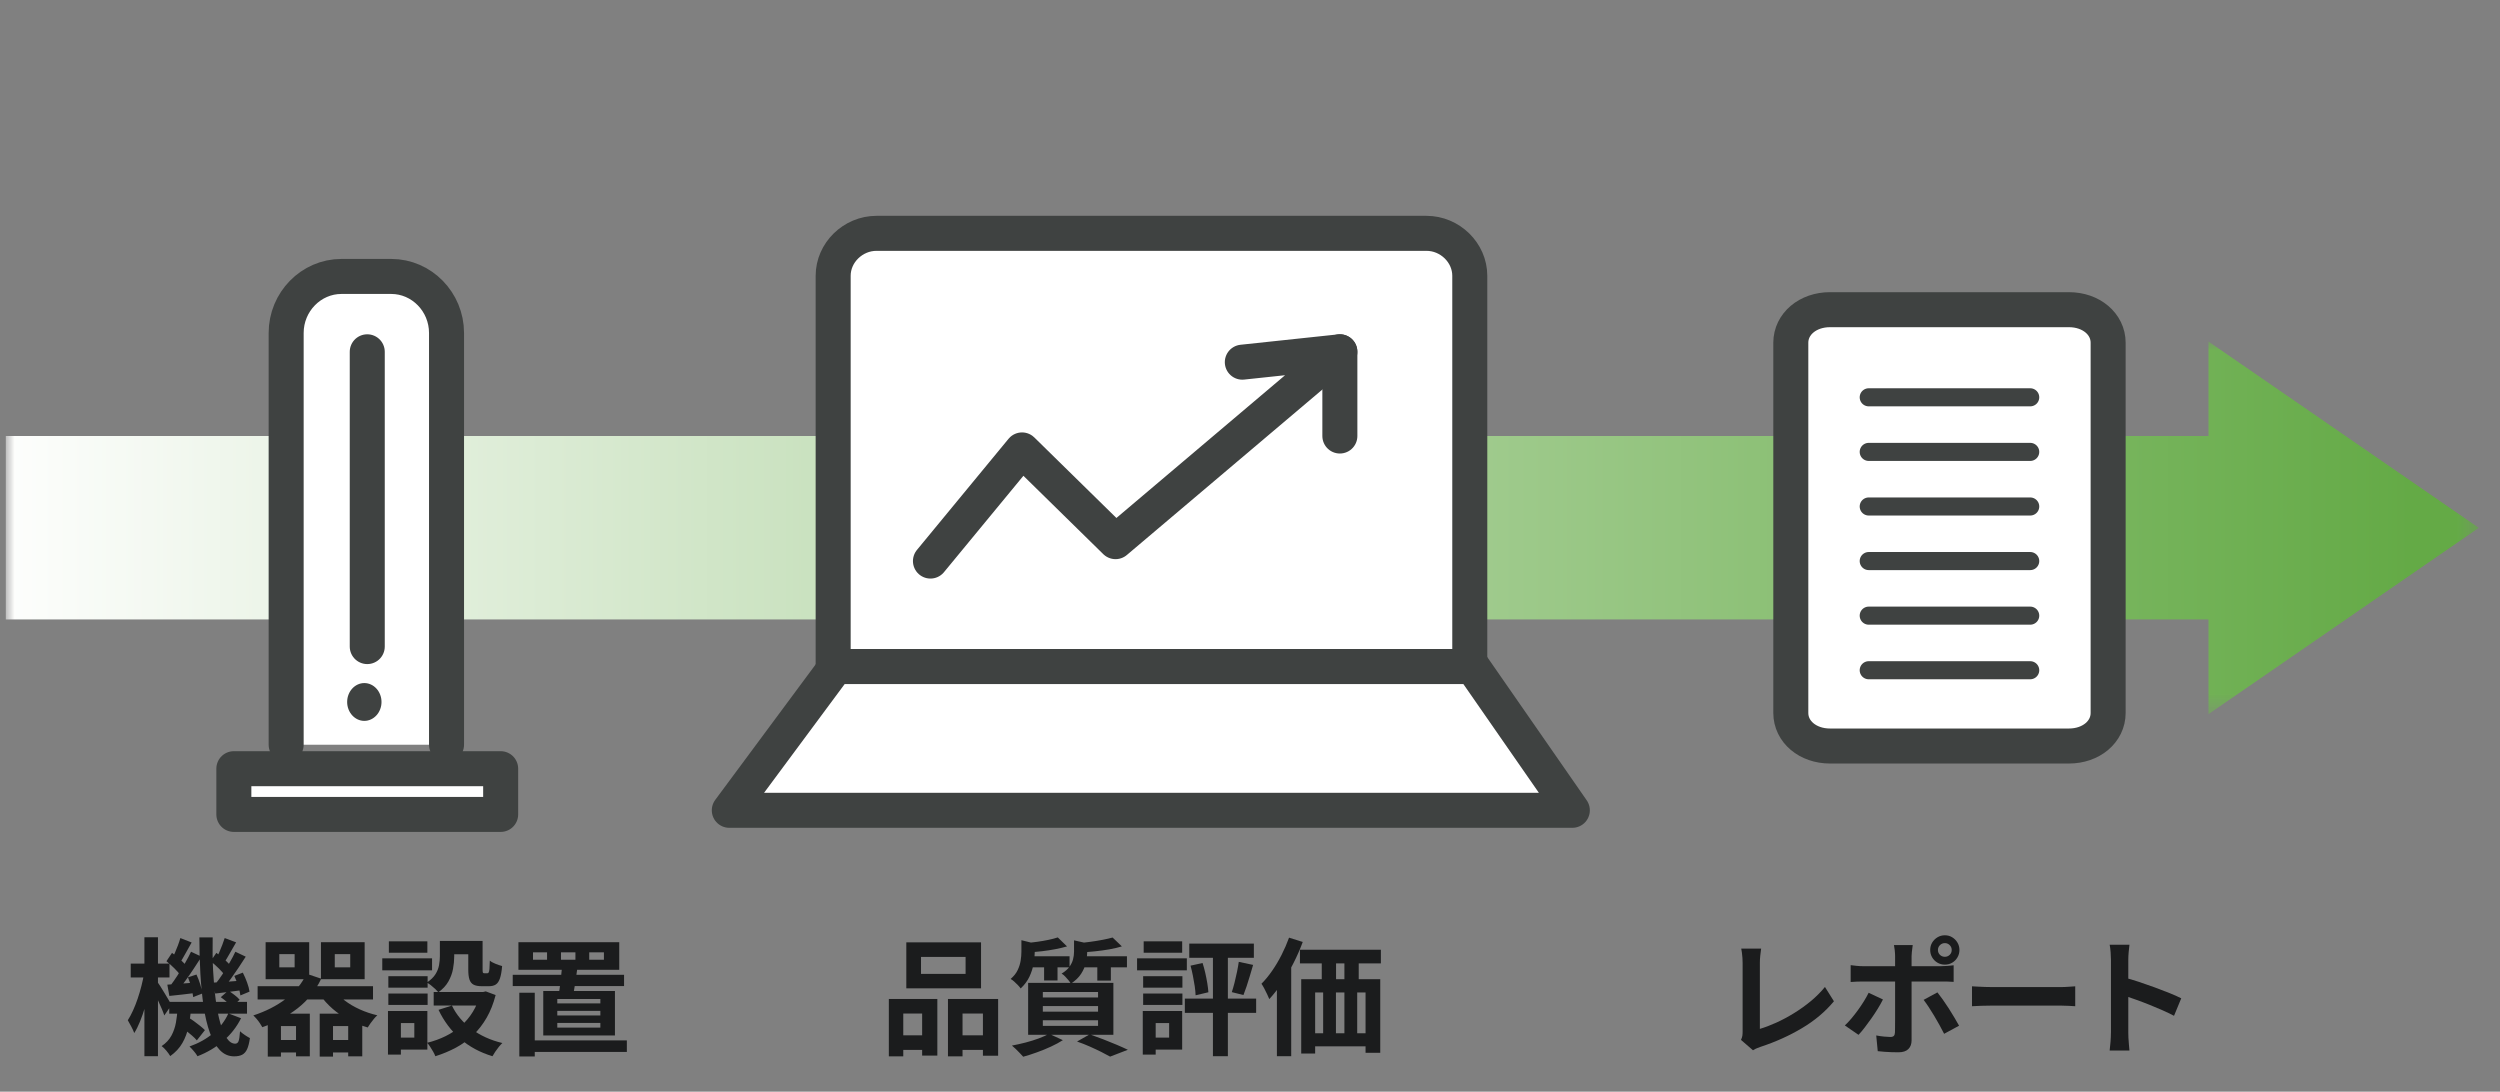
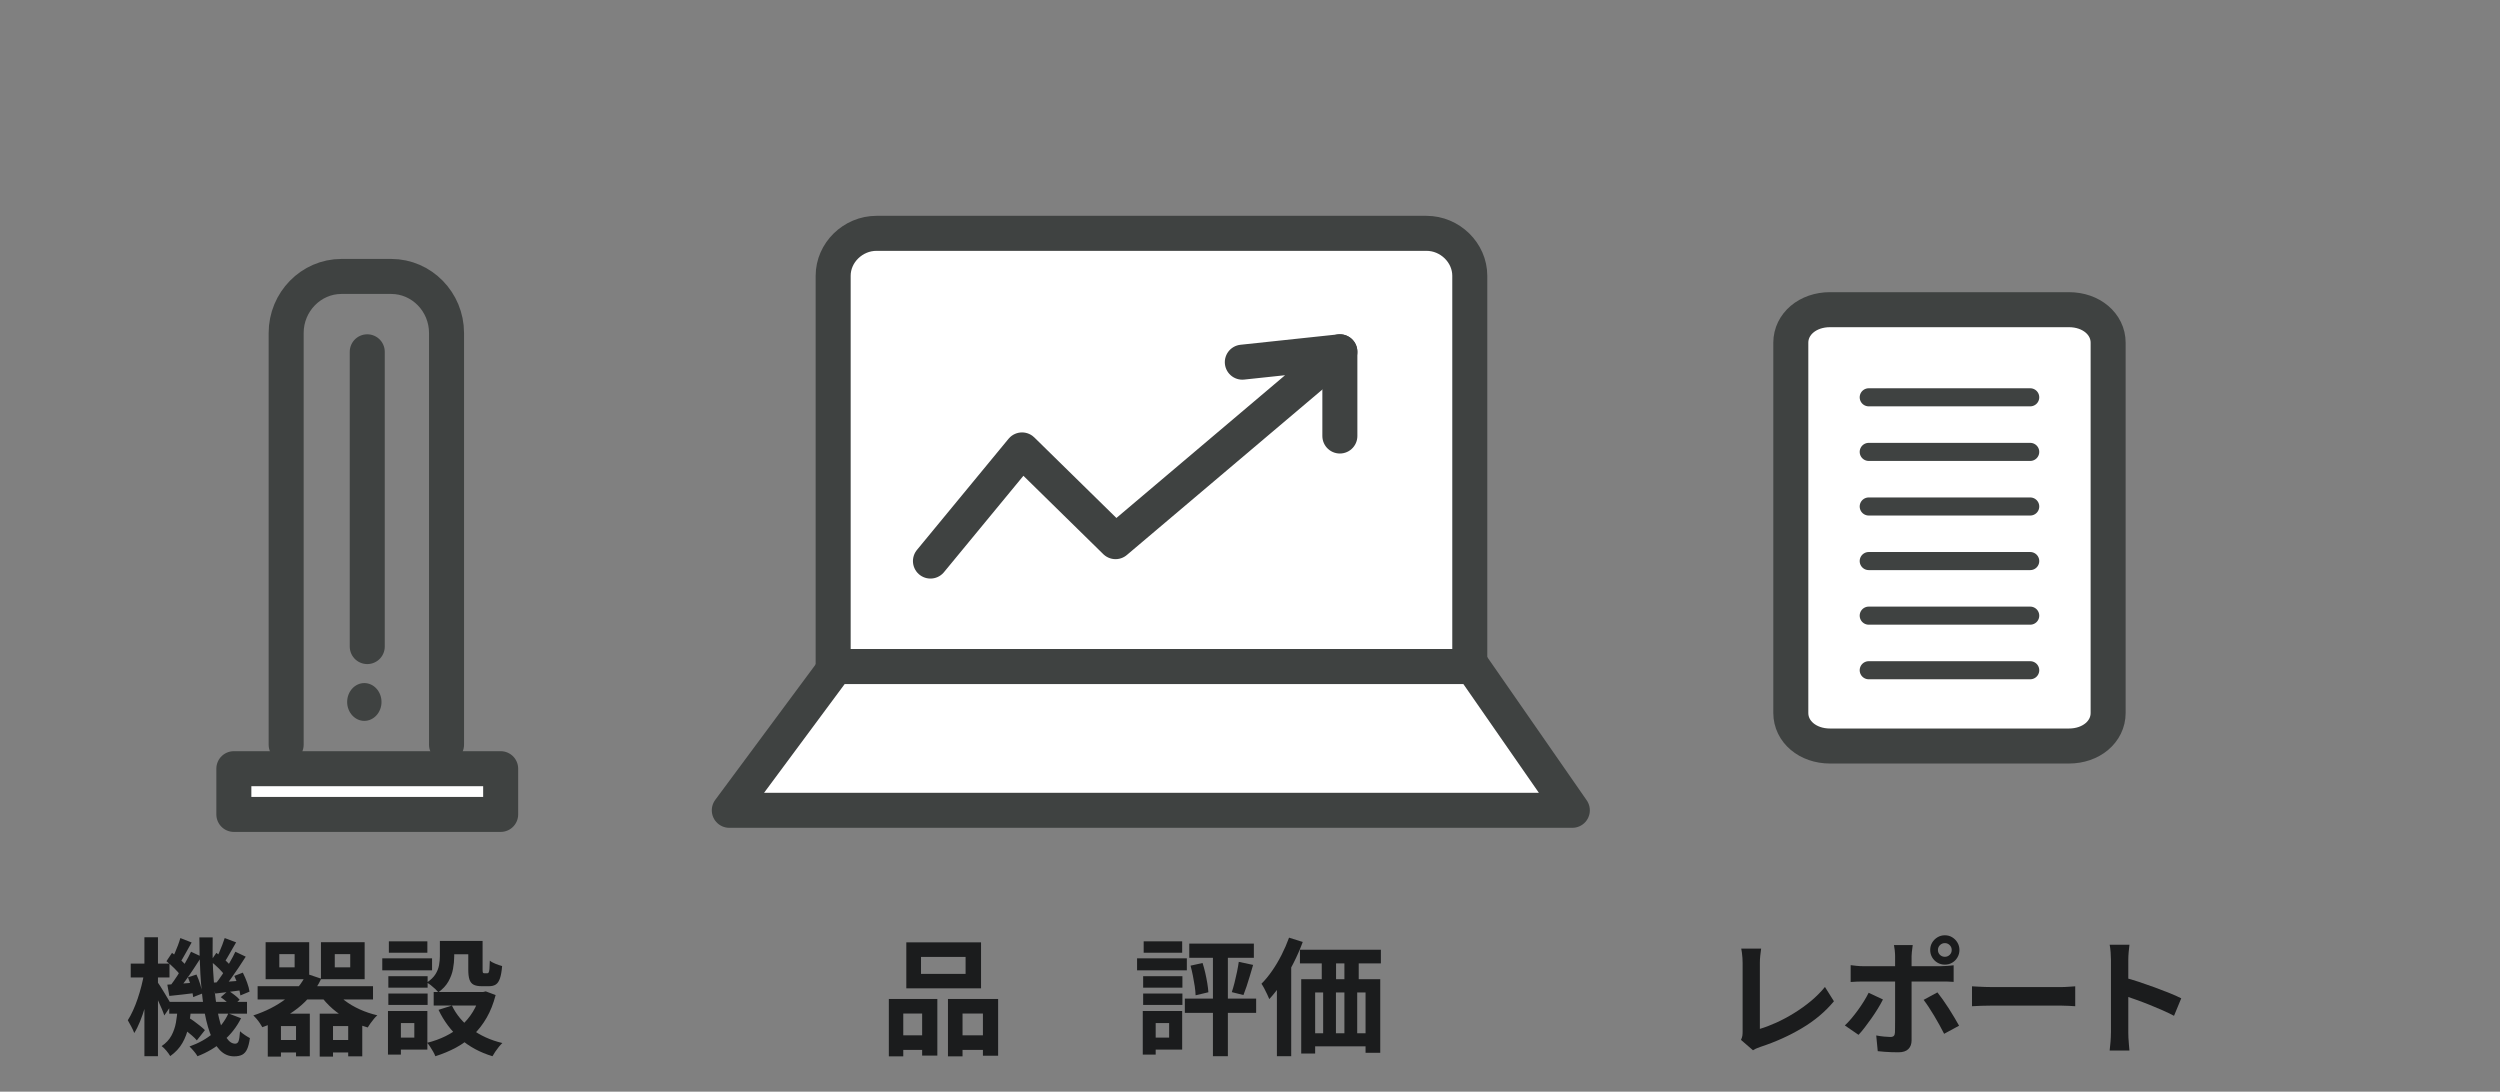
<svg xmlns="http://www.w3.org/2000/svg" id="_レイヤー_1" data-name="レイヤー_1" viewBox="0 0 138.167 60.333">
  <rect x="0" y="0" width="138.167" height="60.333" fill="#808080" stroke="none" />
  <defs>
    <clipPath id="clippath">
      <rect x="-352.333" y="-268.776" width="841.89" height="595.276" fill="none" />
    </clipPath>
    <clipPath id="clippath-1">
-       <polygon points="137.012 29.172 122.045 18.856 122.045 24.097 .307 24.097 .307 34.248 122.045 34.248 122.045 39.488 137.012 29.172" fill="none" />
-     </clipPath>
+       </clipPath>
    <linearGradient id="_名称未設定グラデーション_2" data-name="名称未設定グラデーション 2" x1="-352.333" y1="326.5" x2="-351.333" y2="326.5" gradientTransform="translate(48166.057 44663.375) scale(136.705 -136.705)" gradientUnits="userSpaceOnUse">
      <stop offset="0" stop-color="#fff" />
      <stop offset=".966" stop-color="#b3b3b3" />
      <stop offset="1" stop-color="#b3b3b3" />
    </linearGradient>
    <mask id="mask" x=".307" y="18.856" width="136.705" height="20.632" maskUnits="userSpaceOnUse">
      <rect x=".307" y="18.856" width="136.705" height="20.632" fill="url(#_名称未設定グラデーション_2)" />
    </mask>
    <linearGradient id="_名称未設定グラデーション" data-name="名称未設定グラデーション" x1="-352.333" y1="326.5" x2="-351.333" y2="326.5" gradientTransform="translate(48166.062 44663.38) scale(136.705 -136.705)" gradientUnits="userSpaceOnUse">
      <stop offset="0" stop-color="#fff" />
      <stop offset=".966" stop-color="#64aa46" />
      <stop offset="1" stop-color="#64aa46" />
    </linearGradient>
  </defs>
  <g clip-path="url(#clippath)">
    <g clip-path="url(#clippath-1)">
      <g mask="url(#mask)">
        <rect x=".307" y="18.856" width="136.705" height="20.632" fill="url(#_名称未設定グラデーション)" />
      </g>
    </g>
    <g>
      <path d="M46.046,36.837V15.24c0-1.274,1.093-2.344,2.394-2.344h30.396c1.301,0,2.394,1.07,2.394,2.344v21.597" fill="#fff" />
      <path d="M46.046,36.837V15.24c0-1.274,1.093-2.344,2.394-2.344h30.396c1.301,0,2.394,1.07,2.394,2.344v21.597" fill="none" stroke="#3f4241" stroke-linecap="round" stroke-linejoin="round" stroke-width="1.935" />
      <path d="M116.51,18.942v20.461c0,1.036-.938,1.827-2.165,1.827h-13.208c-1.227,0-2.165-.791-2.165-1.827v-20.461c0-1.035.938-1.827,2.165-1.827h13.208c1.227,0,2.165.792,2.165,1.827" fill="#fff" />
      <path d="M116.51,18.942v20.461c0,1.036-.938,1.827-2.165,1.827h-13.208c-1.227,0-2.165-.791-2.165-1.827v-20.461c0-1.035.938-1.827,2.165-1.827h13.208c1.227,0,2.165.792,2.165,1.827Z" fill="none" stroke="#3f4241" stroke-linecap="round" stroke-linejoin="round" stroke-width="1.935" />
      <polygon points="40.306 44.783 46.196 36.837 81.381 36.837 86.898 44.783 40.306 44.783" fill="#fff" />
      <polygon points="40.306 44.783 46.196 36.837 81.381 36.837 86.898 44.783 40.306 44.783" fill="none" stroke="#3f4241" stroke-linecap="round" stroke-linejoin="round" stroke-width="1.935" />
-       <path d="M15.815,41.158v-22.757c0-1.717,1.375-3.123,3.056-3.123h2.751c1.681,0,3.056,1.406,3.056,3.123v22.757" fill="#fff" />
      <path d="M15.815,41.158v-22.757c0-1.717,1.375-3.123,3.056-3.123h2.751c1.681,0,3.056,1.406,3.056,3.123v22.757" fill="none" stroke="#3f4241" stroke-linecap="round" stroke-linejoin="round" stroke-width="1.935" />
      <path d="M21.085,38.796c0-.575-.427-1.045-.95-1.045s-.949.47-.949,1.045.427,1.045.949,1.045.95-.47.95-1.045" fill="#3f4241" fill-rule="evenodd" />
      <line x1="20.297" y1="19.443" x2="20.297" y2="35.734" fill="none" stroke="#3f4241" stroke-linecap="round" stroke-linejoin="round" stroke-width="1.935" />
      <rect x="12.924" y="42.483" width="14.746" height="2.527" fill="#fff" />
      <rect x="12.924" y="42.483" width="14.746" height="2.527" fill="none" stroke="#3f4241" stroke-linecap="round" stroke-linejoin="round" stroke-width="1.935" />
      <line x1="103.279" y1="21.958" x2="112.203" y2="21.958" fill="none" stroke="#3f4241" stroke-linecap="round" stroke-linejoin="round" />
      <line x1="103.279" y1="24.975" x2="112.203" y2="24.975" fill="none" stroke="#3f4241" stroke-linecap="round" stroke-linejoin="round" />
      <line x1="103.279" y1="27.992" x2="112.203" y2="27.992" fill="none" stroke="#3f4241" stroke-linecap="round" stroke-linejoin="round" />
      <line x1="103.279" y1="31.008" x2="112.203" y2="31.008" fill="none" stroke="#3f4241" stroke-linecap="round" stroke-linejoin="round" />
      <line x1="103.279" y1="34.025" x2="112.203" y2="34.025" fill="none" stroke="#3f4241" stroke-linecap="round" stroke-linejoin="round" />
      <line x1="103.279" y1="37.042" x2="112.203" y2="37.042" fill="none" stroke="#3f4241" stroke-linecap="round" stroke-linejoin="round" />
      <polyline points="51.423 31.008 56.485 24.866 61.652 29.935 74.05 19.442 68.659 20.016" fill="#fff" />
      <polyline points="51.423 31.008 56.485 24.866 61.652 29.935 74.05 19.442 68.659 20.016" fill="none" stroke="#3f4241" stroke-linecap="round" stroke-linejoin="round" stroke-width="1.935" />
      <line x1="74.05" y1="24.097" x2="74.05" y2="19.443" fill="none" stroke="#3f4241" stroke-linecap="round" stroke-linejoin="round" stroke-width="1.935" />
    </g>
  </g>
  <g>
    <path d="M7.966,53.789l.434.146c-.042.271-.096.555-.161.851-.065.297-.14.587-.224.872-.084.284-.176.551-.277.798-.1.247-.206.46-.318.637-.037-.103-.092-.223-.165-.36s-.136-.253-.192-.347c.098-.153.194-.332.287-.535s.18-.423.259-.658c.08-.235.149-.474.21-.714s.11-.47.147-.689ZM7.225,53.257h2.142v.763h-2.142v-.763ZM7.981,51.801h.749v6.573h-.749v-6.573ZM8.688,54.251c.037.047.093.13.168.248.075.119.155.25.242.393.086.143.165.272.234.392s.119.204.147.256l-.399.581c-.033-.103-.08-.226-.14-.367-.061-.143-.126-.29-.196-.441-.07-.151-.138-.294-.203-.427s-.117-.242-.154-.326l.301-.308ZM9.815,55.714h.742c-.023.354-.069.695-.137,1.022-.067.326-.181.629-.339.906s-.383.519-.672.725c-.052-.089-.123-.188-.214-.298-.091-.109-.178-.194-.262-.255.238-.159.417-.351.539-.574.121-.225.205-.467.252-.729.046-.261.077-.527.091-.798ZM9.199,53.124l.308-.462c.145.103.295.224.452.364.156.14.274.266.354.378l-.329.518c-.075-.116-.189-.251-.343-.402-.154-.151-.301-.283-.441-.396ZM9.248,54.419c.21-.014.452-.031.725-.053.273-.021.556-.043.85-.066l.014.574c-.257.032-.51.062-.759.091-.25.028-.489.054-.718.077l-.112-.623ZM9.353,55.371h4.298v.651h-4.298v-.651ZM10.557,52.599l.581.273c-.131.205-.271.421-.42.647s-.298.443-.448.651c-.149.207-.292.391-.427.549l-.434-.237c.13-.168.266-.362.406-.581.14-.22.276-.443.41-.673.133-.229.244-.438.333-.63ZM9.968,51.843l.623.245c-.112.196-.225.398-.339.605-.114.208-.218.384-.312.528l-.448-.195c.056-.107.114-.23.175-.368s.118-.278.171-.423.097-.275.129-.393ZM9.926,56.701l.42-.504c.116.065.237.143.36.23.124.089.24.178.35.267.109.088.199.168.27.237l-.448.567c-.065-.079-.152-.166-.259-.259-.107-.094-.222-.188-.343-.284-.121-.095-.238-.181-.35-.255ZM10.389,54.013l.469-.153c.08.168.149.351.21.549s.098.365.112.501l-.504.195c-.014-.145-.048-.319-.101-.524-.054-.205-.116-.395-.186-.567ZM12.622,56.008l.7.267c-.243.485-.571.905-.987,1.26s-.889.635-1.421.84c-.042-.079-.108-.173-.2-.28-.091-.107-.171-.193-.241-.259.504-.178.941-.422,1.312-.735.371-.312.649-.676.836-1.092ZM11.019,51.808h.735c-.014.64-.006,1.251.024,1.834.03.584.078,1.121.144,1.614.065.492.149.919.252,1.28.103.362.223.644.361.844.137.201.292.301.465.301.084,0,.145-.044.182-.133.037-.089.065-.272.084-.553.079.074.17.146.273.213.103.068.193.123.273.165-.038.266-.09.472-.158.616-.067.145-.159.246-.273.305-.114.058-.262.087-.444.087-.303,0-.566-.115-.788-.347-.222-.23-.406-.553-.553-.966s-.262-.896-.343-1.449c-.082-.553-.141-1.152-.178-1.799-.038-.646-.056-1.317-.056-2.013ZM11.642,53.124l.315-.462c.145.103.295.224.452.364.156.14.271.266.346.378l-.322.518c-.075-.116-.189-.251-.343-.402-.154-.151-.303-.283-.448-.396ZM11.768,54.307c.214-.009.455-.024.721-.045.266-.021.546-.043.84-.066l.014.531c-.256.033-.506.065-.749.099-.243.032-.476.061-.7.084l-.126-.603ZM13.007,52.599l.574.273c-.126.196-.26.401-.402.616-.143.215-.285.42-.427.615-.143.196-.276.369-.402.519l-.441-.245c.126-.154.256-.335.392-.542.135-.208.266-.421.392-.638s.231-.416.315-.599ZM12.419,51.843l.63.238c-.117.196-.232.396-.346.602-.115.206-.218.378-.312.519l-.448-.203c.056-.107.113-.228.171-.36.059-.133.115-.27.168-.41.053-.14.099-.268.136-.385ZM12.202,55.112l.413-.364c.112.07.229.151.35.245.122.093.215.18.28.259l-.434.399c-.061-.08-.15-.171-.27-.273s-.232-.191-.339-.266ZM12.951,53.936l.469-.182c.089.173.168.356.238.55.07.193.114.36.133.5l-.504.21c-.019-.145-.06-.318-.123-.521s-.134-.389-.213-.557Z" fill="#1b1c1d" />
    <path d="M16.941,53.817l.812.272c-.303.648-.736,1.192-1.298,1.631-.562.439-1.214.789-1.957,1.05-.033-.061-.077-.133-.133-.217-.056-.084-.118-.165-.186-.245-.068-.079-.127-.142-.179-.188.686-.225,1.286-.529,1.799-.917.514-.388.894-.85,1.141-1.386ZM14.238,54.503h6.377v.735h-6.377v-.735ZM14.68,52.074h2.408v2.044h-2.408v-2.044ZM14.799,56.022h2.324v2.358h-.763v-1.673h-.833v1.687h-.728v-2.372ZM15.191,57.478h1.54v.687h-1.54v-.687ZM15.436,52.732v.728h.847v-.728h-.847ZM17.669,56.022h2.352v2.358h-.777v-1.673h-.84v1.687h-.735v-2.372ZM18.46,54.692c.149.214.347.415.591.602.245.187.521.35.83.49.308.14.632.249.973.329-.061.051-.125.117-.192.199-.068.082-.131.163-.189.245-.059.082-.109.157-.151.228-.369-.107-.716-.247-1.043-.42s-.625-.377-.896-.612c-.271-.236-.504-.494-.7-.774l.777-.286ZM17.738,52.074h2.415v2.044h-2.415v-2.044ZM18.061,57.478h1.547v.687h-1.547v-.687ZM18.502,52.732v.728h.854v-.728h-.854Z" fill="#1b1c1d" />
    <path d="M21.127,52.963h2.751v.665h-2.751v-.665ZM21.442,55.875h.714v2.408h-.714v-2.408ZM21.463,53.95h2.17v.637h-2.17v-.637ZM21.463,54.909h2.17v.63h-2.17v-.63ZM21.491,52.025h2.128v.63h-2.128v-.63ZM21.848,55.875h1.771v2.135h-1.771v-.665h1.05v-.805h-1.05v-.665ZM24.312,52.004h.791v.854c0,.219-.022.449-.066.689-.044.24-.129.472-.256.696-.126.224-.31.422-.553.595-.042-.051-.102-.113-.179-.186-.077-.072-.157-.141-.241-.206s-.154-.114-.21-.147c.214-.145.372-.299.472-.462.101-.163.166-.331.196-.504s.045-.336.045-.49v-.84ZM26.538,54.825h.161l.147-.035.546.203c-.122.472-.286.888-.494,1.249-.208.362-.454.681-.738.956s-.604.509-.959.7c-.355.19-.735.35-1.141.476-.028-.075-.068-.157-.119-.249-.051-.091-.106-.181-.165-.269-.058-.089-.113-.164-.165-.225.359-.089.698-.211,1.015-.367s.603-.347.857-.57c.254-.225.471-.483.651-.777s.314-.616.403-.966v-.126ZM23.968,54.825h2.898v.749h-2.898v-.749ZM24.977,55.574c.238.499.597.93,1.078,1.291.48.362,1.05.622,1.708.78-.061.057-.126.128-.196.214-.07.086-.135.175-.196.266-.061.092-.112.174-.154.249-.695-.21-1.292-.533-1.788-.97-.497-.437-.895-.967-1.194-1.593l.742-.237ZM24.627,52.004h1.687v.735h-1.687v-.735ZM25.88,52.004h.791v1.575c0,.094.006.151.018.175s.036.035.074.035h.175c.028,0,.051-.016.07-.046s.033-.096.042-.195c.009-.101.017-.254.021-.459.075.065.181.125.319.179.137.054.258.095.36.122-.023.29-.063.516-.119.68-.056.163-.132.276-.228.339-.096.063-.22.095-.375.095h-.413c-.187,0-.334-.028-.441-.084s-.183-.15-.228-.283-.066-.316-.066-.55v-1.582Z" fill="#1b1c1d" />
-     <path d="M28.337,53.873h6.153v.623h-6.153v-.623ZM28.652,52.074h5.572v1.525h-5.572v-1.525ZM28.701,54.867h.854v3.521h-.854v-3.521ZM29.044,57.499h5.6v.637h-5.6v-.637ZM29.457,52.634v.406h.777v-.406h-.777ZM30.024,54.769h3.962v2.457h-3.962v-2.457ZM30.8,55.21v.245h2.38v-.245h-2.38ZM30.8,55.868v.252h2.38v-.252h-2.38ZM30.8,56.533v.259h2.38v-.259h-2.38ZM31.06,53.467l.847.049c-.033.252-.07.518-.112.795s-.082.512-.119.703h-.812c.042-.205.08-.451.112-.738s.061-.557.084-.809ZM31.004,52.634v.406h.798v-.406h-.798ZM32.565,52.634v.406h.812v-.406h-.812Z" fill="#1b1c1d" />
  </g>
  <g>
    <path d="M49.123,55.21h2.681v3.129h-.84v-2.324h-1.043v2.366h-.798v-3.171ZM49.472,57.219h1.841v.806h-1.841v-.806ZM50.089,52.081h4.13v2.541h-4.13v-2.541ZM50.901,52.886v.938h2.464v-.938h-2.464ZM52.391,55.21h2.772v3.136h-.84v-2.331h-1.127v2.366h-.805v-3.171ZM52.777,57.219h1.96v.806h-1.96v-.806Z" fill="#1b1c1d" />
-     <path d="M56.451,51.962l.903.224c-.005.057-.061.094-.168.112v.343c0,.183-.021.392-.063.627s-.118.472-.228.707c-.11.235-.272.454-.487.654-.037-.056-.088-.118-.154-.186s-.133-.133-.203-.196c-.07-.062-.135-.11-.196-.144.177-.153.307-.316.388-.489.082-.173.137-.347.165-.521.028-.176.042-.34.042-.494v-.637ZM57.978,57.135l.763.351c-.187.121-.406.24-.658.356-.252.117-.511.223-.777.318-.266.096-.518.177-.756.242-.051-.057-.113-.123-.186-.2s-.148-.153-.228-.23c-.079-.077-.149-.139-.21-.186.248-.047.498-.103.752-.168s.495-.141.721-.225c.226-.084.419-.17.578-.259ZM58.461,51.808l.511.497c-.196.057-.414.107-.654.154s-.484.084-.731.112c-.248.027-.485.049-.714.062-.014-.069-.038-.155-.073-.255-.035-.101-.074-.184-.116-.249.215-.023.431-.05.647-.08.217-.03.425-.066.623-.108s.368-.087.508-.134ZM56.78,52.851h2.331v.609h-2.331v-.609ZM56.822,54.321h4.711v2.87h-4.711v-2.87ZM57.634,54.825v.301h3.052v-.301h-3.052ZM57.634,55.602v.309h3.052v-.309h-3.052ZM57.634,56.386v.309h3.052v-.309h-3.052ZM57.704,53.054h.742v1.134h-.742v-1.134ZM59.357,51.969l.896.203c-.005.065-.061.105-.168.119v.357c0,.163-.023.349-.07.556-.046.208-.135.413-.266.616-.131.203-.32.384-.567.543-.028-.057-.072-.12-.133-.192s-.124-.143-.189-.21c-.065-.068-.128-.118-.189-.151.196-.121.342-.249.438-.385.096-.135.161-.272.196-.413.035-.14.053-.275.053-.405v-.638ZM59.525,57.562l.7-.398c.252.089.508.183.767.283.259.101.506.201.742.301.235.101.435.19.599.27l-.98.378c-.131-.074-.294-.16-.49-.259-.196-.098-.407-.197-.633-.297-.227-.101-.461-.193-.704-.277ZM61.491,51.815l.511.489c-.21.065-.443.12-.7.165-.257.044-.519.08-.788.108-.268.028-.526.051-.773.07-.014-.075-.04-.162-.077-.263-.038-.101-.073-.186-.105-.256.229-.019.462-.044.7-.077.238-.032.465-.069.683-.111.217-.042.4-.084.549-.126ZM59.665,52.851h2.618v.609h-2.618v-.609ZM60.645,53.054h.749v1.142h-.749v-1.142Z" fill="#1b1c1d" />
    <path d="M62.842,52.963h2.751v.665h-2.751v-.665ZM63.157,55.875h.714v2.408h-.714v-2.408ZM63.178,53.95h2.17v.637h-2.17v-.637ZM63.178,54.909h2.17v.63h-2.17v-.63ZM63.207,52.025h2.128v.63h-2.128v-.63ZM63.564,55.875h1.771v2.135h-1.771v-.665h1.05v-.805h-1.05v-.665ZM65.482,55.189h3.941v.79h-3.941v-.79ZM65.727,52.151h3.57v.783h-3.57v-.783ZM65.797,53.369l.665-.147c.056.173.106.356.15.55s.082.384.112.57.05.353.06.497l-.707.168c-.004-.149-.021-.318-.049-.508-.028-.188-.062-.382-.102-.58-.04-.199-.083-.382-.129-.55ZM67.035,52.424h.826v5.95h-.826v-5.95ZM68.464,53.159l.791.168c-.057.196-.114.396-.176.599-.061.203-.121.396-.182.581-.061.184-.119.346-.175.486l-.644-.161c.051-.154.102-.328.151-.521.049-.193.094-.392.136-.595s.075-.389.098-.557Z" fill="#1b1c1d" />
    <path d="M71.242,51.822l.757.237c-.141.383-.309.769-.505,1.155-.195.388-.408.753-.637,1.096s-.464.646-.707.906c-.027-.065-.066-.151-.115-.259s-.103-.216-.161-.325c-.059-.11-.111-.197-.157-.263.205-.205.402-.444.591-.718.189-.272.363-.565.521-.878.159-.313.297-.631.413-.952ZM70.57,53.775l.784-.791.007.007v5.383h-.791v-4.599ZM71.844,52.487h4.473v.756h-4.473v-.756ZM71.915,54.118h4.367v4.066h-.812v-3.332h-2.786v3.374h-.77v-4.108ZM72.264,57.107h3.801v.721h-3.801v-.721ZM73.049,52.585h.791v2.079h-.791v-2.079ZM73.126,54.657h.707v3.01h-.707v-3.01ZM74.301,52.578h.791v2.079h-.791v-2.079ZM74.301,54.65h.707v3.01h-.707v-3.01Z" fill="#1b1c1d" />
  </g>
  <g>
    <path d="M96.219,57.471c.041-.088.066-.165.076-.23s.014-.141.014-.225v-3.794c0-.088-.003-.182-.01-.279-.008-.099-.017-.193-.028-.284s-.024-.169-.038-.234h1.099c-.019.136-.035.269-.049.399-.015.131-.021.264-.021.398v3.641c.283-.084.588-.2.912-.347.325-.147.652-.322.98-.525.329-.203.64-.426.932-.668.291-.243.549-.502.773-.777l.496.791c-.476.574-1.064,1.07-1.768,1.487-.701.418-1.466.762-2.292,1.033-.046.019-.107.042-.182.069-.075.028-.151.067-.231.119l-.664-.574Z" fill="#1b1c1d" />
    <path d="M104.065,55.238c-.079.158-.175.329-.287.511-.111.182-.232.364-.36.546s-.253.352-.374.508-.231.286-.329.389l-.757-.519c.117-.107.237-.234.361-.382.123-.146.245-.302.363-.465.119-.163.229-.327.33-.49.1-.163.188-.319.262-.469l.791.371ZM102.28,53.341c.107.014.22.027.336.039.117.012.231.018.344.018h4.318c.099,0,.214-.005.347-.015.134-.009.249-.021.347-.035v.917c-.107-.009-.225-.015-.35-.018-.127-.002-.238-.003-.336-.003h-4.326c-.104,0-.217.002-.34.007s-.236.012-.34.021v-.932ZM105.711,52.228c-.005.033-.012.087-.021.161-.01.075-.02.153-.029.234-.009.082-.014.153-.014.214v4.662c0,.2-.059.36-.178.479s-.303.179-.55.179c-.126,0-.255-.003-.386-.007-.131-.005-.258-.012-.385-.021-.125-.01-.25-.021-.371-.035l-.084-.868c.15.028.295.05.438.063s.256.021.34.021c.094,0,.158-.02.195-.06.038-.039.059-.104.063-.192,0-.042,0-.133.004-.272.002-.141.003-.306.003-.497v-3.451c0-.093-.007-.204-.021-.332-.015-.129-.028-.221-.042-.277h1.036ZM107.075,54.846c.089.112.188.245.298.399.11.154.221.318.333.493.111.175.217.346.314.511.098.166.182.312.252.438l-.826.448c-.074-.149-.16-.311-.255-.482-.096-.173-.195-.346-.298-.519s-.204-.335-.305-.486c-.1-.151-.192-.281-.276-.389l.763-.413ZM106.676,52.501c0-.149.036-.284.108-.406.072-.121.171-.219.294-.294.123-.074.26-.111.41-.111.148,0,.284.037.405.111.122.075.218.173.29.294.072.122.109.257.109.406s-.037.286-.109.409c-.072.124-.168.222-.29.294-.121.073-.257.108-.405.108-.15,0-.287-.035-.41-.108-.123-.072-.222-.17-.294-.294-.072-.123-.108-.26-.108-.409ZM107.103,52.501c0,.107.038.197.112.27s.166.108.273.108c.102,0,.191-.036.266-.108s.111-.162.111-.27c0-.103-.037-.191-.111-.266-.074-.075-.164-.112-.266-.112-.107,0-.199.037-.273.112-.074.074-.112.163-.112.266Z" fill="#1b1c1d" />
    <path d="M108.987,54.51c.084.005.191.011.321.018.131.007.267.013.409.018s.274.007.396.007h3.758c.164,0,.318-.006.463-.018s.264-.02.357-.024v1.1c-.08-.005-.199-.012-.357-.021-.158-.009-.312-.014-.463-.014h-3.758c-.201,0-.406.003-.617.011-.209.007-.38.015-.51.024v-1.1Z" fill="#1b1c1d" />
    <path d="M116.666,57.079v-4.025c0-.121-.007-.261-.018-.42-.012-.158-.029-.299-.053-.42h1.093c-.015.121-.029.256-.043.402-.014.147-.021.293-.021.438v4.025c0,.065.002.157.007.276.004.119.014.241.027.367.015.126.023.238.029.336h-1.093c.019-.14.035-.303.049-.489.015-.187.021-.351.021-.49ZM117.415,54.027c.232.061.494.139.783.234.29.096.582.197.875.305.295.107.57.213.83.318.259.104.475.201.647.29l-.399.966c-.195-.103-.412-.206-.65-.312-.238-.104-.479-.206-.725-.304-.245-.099-.485-.189-.721-.273-.236-.084-.449-.158-.641-.224v-1.001Z" fill="#1b1c1d" />
  </g>
</svg>